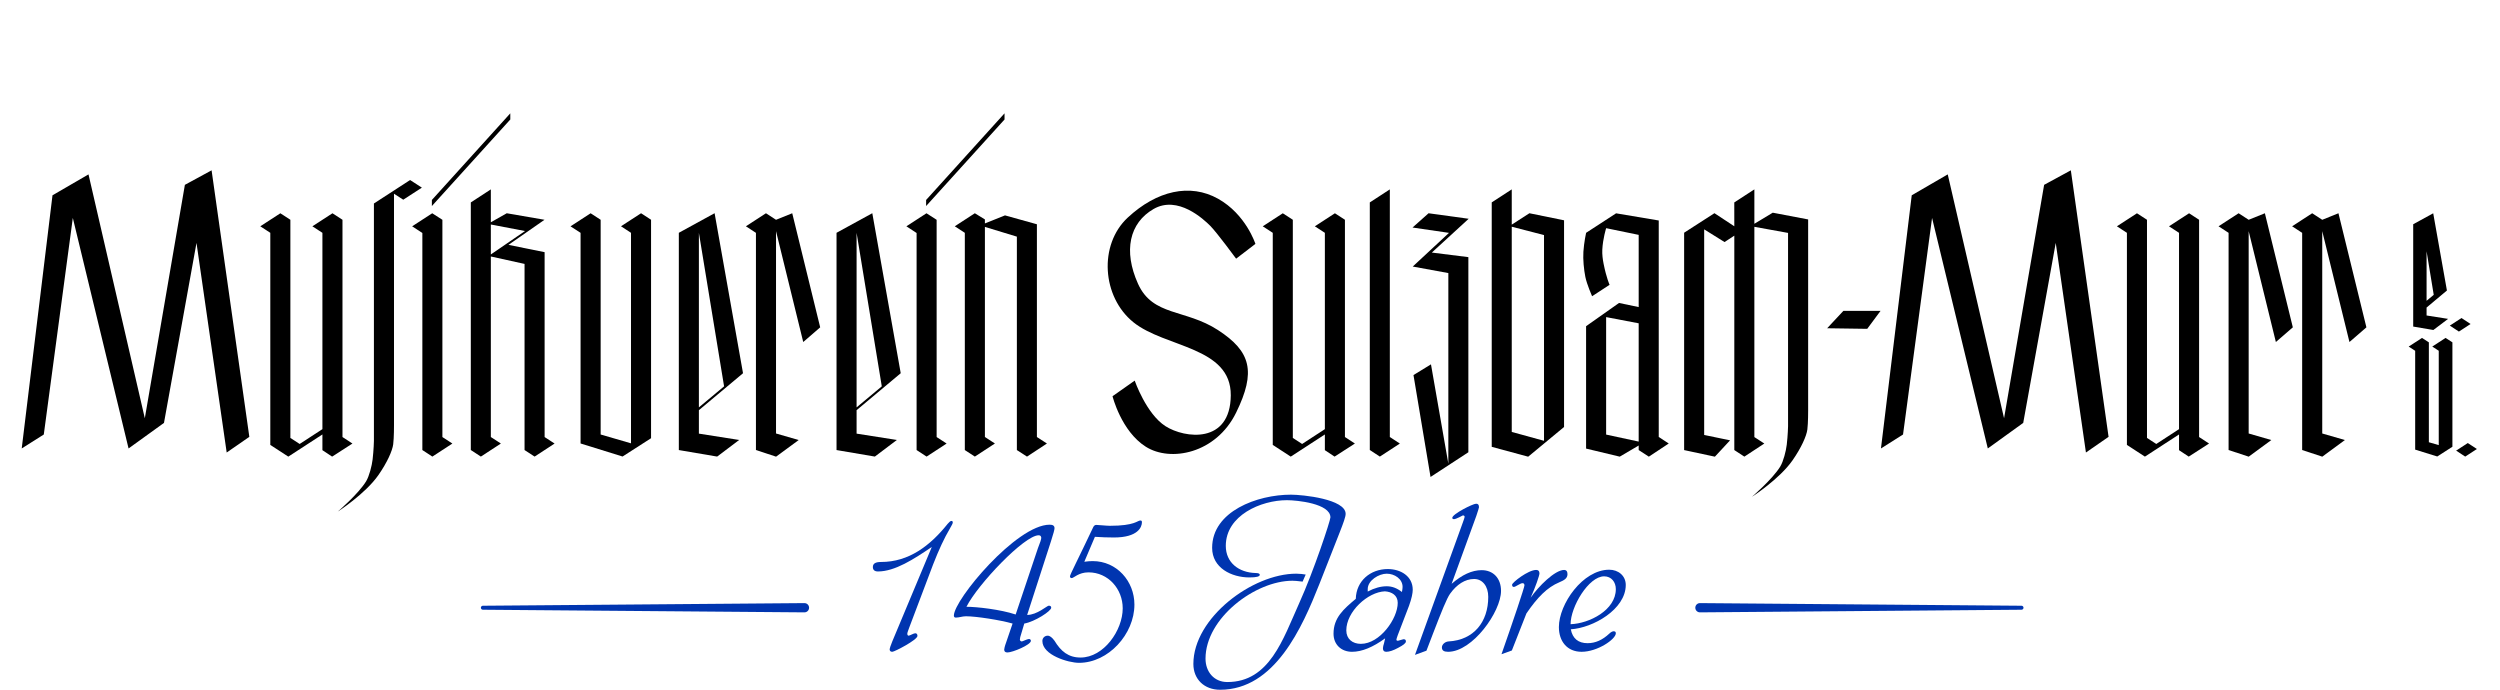
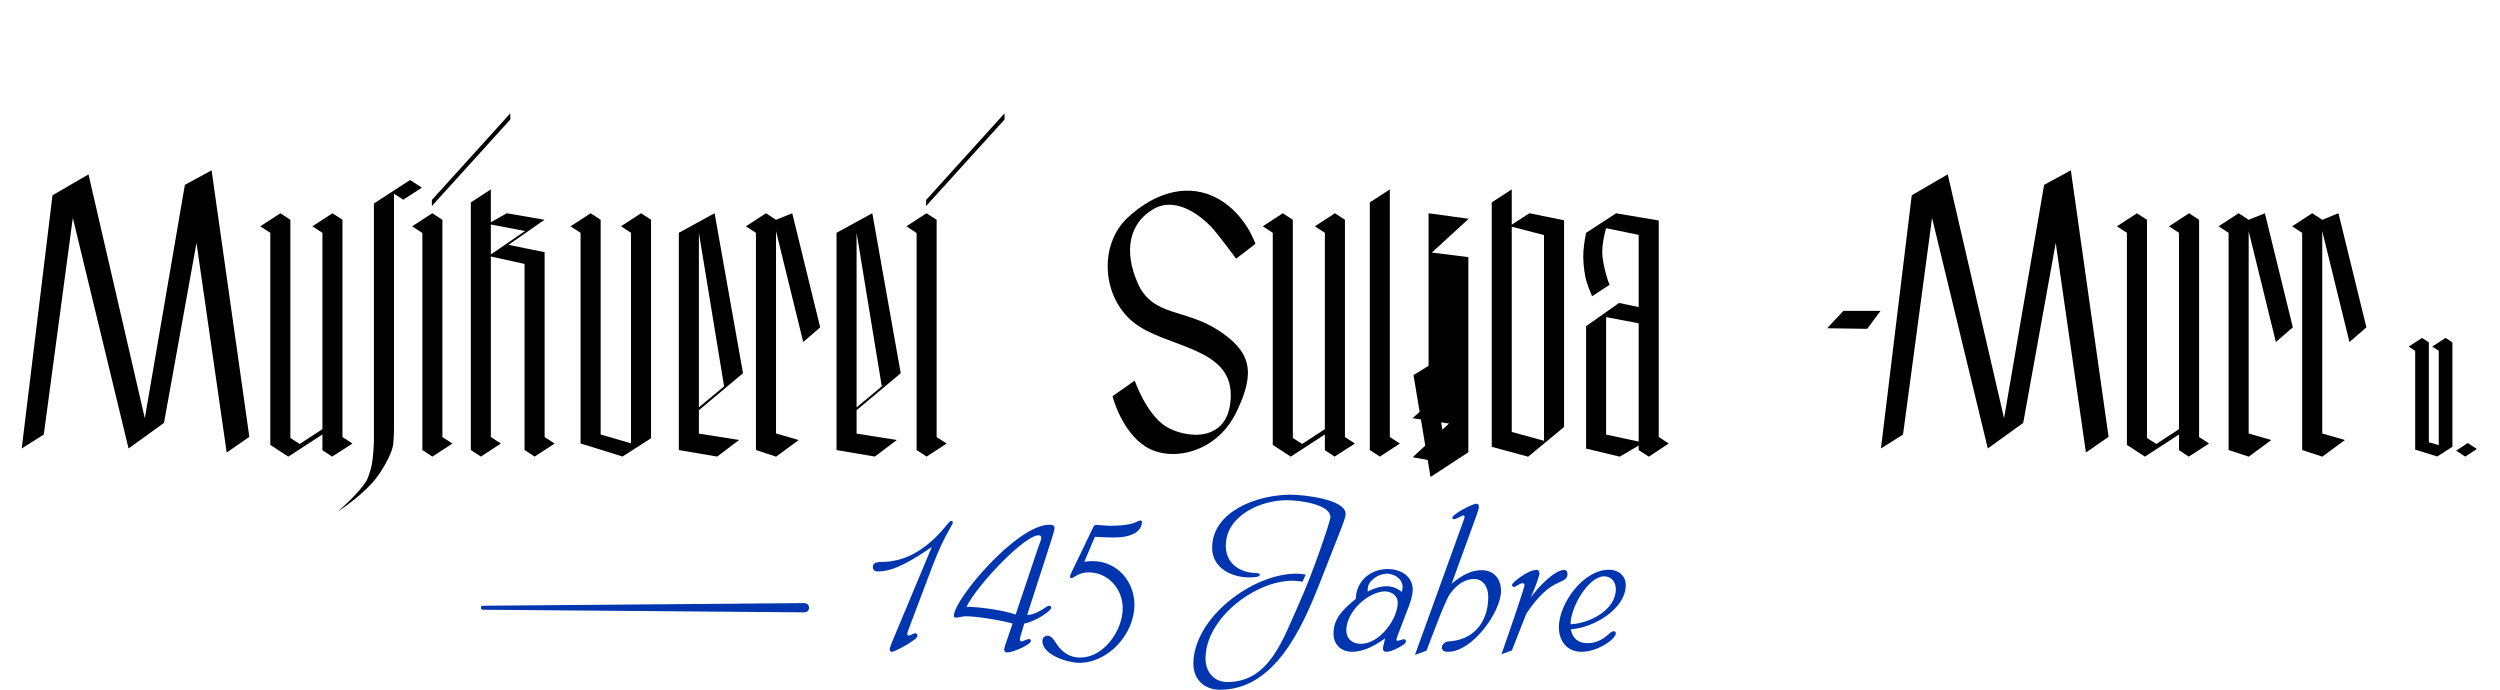
<svg xmlns="http://www.w3.org/2000/svg" xmlns:ns1="http://www.serif.com/" width="100%" height="100%" viewBox="0 0 1631 450" version="1.1" xml:space="preserve" style="fill-rule:evenodd;clip-rule:evenodd;stroke-linejoin:round;stroke-miterlimit:2;">
  <g id="Layer-1" ns1:id="Layer 1">
    <g id="g1046">
      <g id="g881">
-         <path id="path968" d="M1144.55,123.547l-13.104,8.518l0.019,15.558l-12.965,-8.54l-19.774,12.742l-0,141.812l20.067,4.299l9.906,-10.664l-16.897,-3.504l0,-134.141l13.279,8.292l6.384,-4.185l-0,139.884l6.558,4.288l13.021,-8.546l-6.495,-4.212l-0,-137.174l21.976,3.979l-0,103.756l0.008,0l0,22.341c0,-0 -0.115,5.735 -0.849,12.054c-0.482,4.142 -2.226,10.974 -4.241,14.262c-5.089,8.303 -18.482,19.754 -18.482,19.754c0,0 17.947,-11.517 26.518,-23.838c5.641,-8.109 9.107,-15.805 9.643,-20.091c0.536,-4.286 0.511,-12.321 0.511,-12.321l0,-124.708l-23.09,-4.401l-11.994,7.233l0.001,-22.447Z" style="fill-rule:nonzero;" />
-       </g>
+         </g>
      <g id="g908">
        <path id="path930" d="M14.173,292.566l20.077,-165.16l23.486,-13.637l36.744,159.099l26.138,-152.28l17.425,-9.47l24.623,173.872l-14.774,10.228l-19.698,-136.75l-21.213,117.431l-23.107,16.667l-36.366,-150.386l-18.94,141.295l-14.395,9.091Z" style="fill-rule:nonzero;" />
        <path id="path932" d="M169.816,147.638l6.531,4.253l-0,138.371l11.742,7.637l22.252,-14.464l0,10.258l6.332,4.199l13.254,-8.525l-6.496,-4.25l0,-141.737l-6.534,-4.241l-13.098,8.498l6.542,4.254l0,128.083l-14.841,9.673l-6.059,-3.935l0,-142.331l-6.541,-4.241l-13.084,8.498Z" style="fill-rule:nonzero;" />
        <path id="path934" d="M267.54,117.449l-23.598,15.309l-0,154.931c-0,0 -0.114,5.736 -0.849,12.055c-0.482,4.142 -2.225,10.974 -4.24,14.262c-5.09,8.304 -18.483,19.755 -18.483,19.755c0,-0 17.947,-11.518 26.518,-23.84c5.641,-8.109 9.107,-15.803 9.643,-20.089c0.536,-4.286 0.511,-12.321 0.511,-12.321l0,-151.122l6.041,3.899l12.148,-7.87l-7.691,-4.969Z" style="fill-rule:nonzero;" />
        <g id="g883">
          <path id="path936" d="M268.889,147.64l6.66,4.37l-0,141.599l6.522,4.27l13.061,-8.513l-6.51,-4.238l0,-141.734l-6.63,-4.263l-13.103,8.509Z" style="fill-rule:nonzero;" />
          <path id="path938" d="M281.755,130.457l51.161,-56.518l0,4.018l-51.161,56.457l0,-3.957Z" style="fill-rule:nonzero;" />
        </g>
        <path id="path940" d="M320.223,123.547l-13.067,8.517l-0,161.526l6.567,4.286l13.04,-8.51l-6.54,-4.251l0,-117.788l21.99,4.85l0,121.43l6.566,4.271l13.025,-8.506l-6.5,-4.24l-0,-120.617l-23.593,-4.767l23.527,-16.367l-24.623,-4.25l-10.392,5.879l0,-21.463Zm0,22.918l22.308,4.252l-22.308,15.288l0,-19.54Z" style="fill-rule:nonzero;" />
        <path id="path942" d="M372.205,147.657l6.559,4.244l0,137.422l27.401,8.51l18.583,-11.939l-0,-142.525l-6.518,-4.24l-13.095,8.49l6.531,4.267l-0,137.34l-19.801,-5.753l-0,-140.082l-6.538,-4.249l-13.122,8.515Z" style="fill-rule:nonzero;" />
        <path id="path944" d="M466.204,139.098l-23.335,12.781l0,141.738l25.002,4.251l14.36,-10.838l-26.277,-4.132l-0,-15.298l28.792,-24.107l-18.542,-104.395Zm-10.25,12.797l16.441,100.159l-16.441,13.719l-0,-113.878Z" style="fill-rule:nonzero;" />
        <path id="path946" d="M486.627,147.63l13.092,-8.505l6.56,4.267l10.576,-4.267l18.237,74.426l-11.062,9.576l-17.751,-72.321l0,132l14.784,4.272l-14.756,10.848l-13.129,-4.335l-0,-141.689l-6.551,-4.272Z" style="fill-rule:nonzero;" />
-         <path id="path954" d="M622.91,147.637l6.542,4.259l-0,141.722l6.546,4.264l13.081,-8.539l-6.526,-4.231l-0,-137.077l20.853,6.352l0,139.234l6.606,4.275l13.008,-8.539l-6.544,-4.235l0,-138.803l-20.81,-5.799l-13.113,5.256l-0,-2.606l-6.562,-4.038l-13.081,8.505Z" style="fill-rule:nonzero;" />
        <path id="path956" d="M806.442,168.761l12.589,-9.643c0,-0 -6.161,-19.286 -24.375,-29.465c-18.214,-10.178 -39.911,-5.357 -58.928,12.322c-19.018,17.678 -16.875,51.696 3.75,68.303c20.625,16.608 63.75,15.804 63.482,47.679c-0.268,31.875 -30,28.125 -42.59,20.089c-12.589,-8.035 -20.089,-29.732 -20.089,-29.732l-14.464,10.179c-0,-0 5.625,22.768 21.696,32.946c16.072,10.179 45.804,4.554 58.929,-22.232c13.125,-26.786 9.643,-39.911 -11.786,-53.839c-21.428,-13.929 -42.589,-8.84 -52.232,-30.268c-9.643,-21.429 -5.625,-39.643 10.179,-48.75c15.803,-9.107 32.678,6.696 36.964,10.982c4.286,4.286 16.875,21.429 16.875,21.429Z" style="fill-rule:nonzero;" />
-         <path id="path962" d="M931.994,139.127l26.164,3.601l-24.041,22.042l23.842,2.988l0,127.291l-24.681,16.13l-11.122,-66.487l11.41,-6.994l11.332,64.851l0,-124.395l-23.23,-4.256l23.654,-21.977l-23.796,-3.483l10.468,-9.311Z" style="fill-rule:nonzero;" />
+         <path id="path962" d="M931.994,139.127l26.164,3.601l-24.041,22.042l23.842,2.988l0,127.291l-24.681,16.13l-11.122,-66.487l11.41,-6.994l11.332,64.851l-23.23,-4.256l23.654,-21.977l-23.796,-3.483l10.468,-9.311Z" style="fill-rule:nonzero;" />
        <path id="path964" d="M986.265,123.547l-13.062,8.482l0,159.487l23.777,6.429l23.407,-19.376l0,-134.842l-22.604,-4.611l-11.518,7.435l0,-23.004Zm0,24.357l21.048,5.462l0,134.216l-21.048,-5.786l0,-133.892Z" style="fill-rule:nonzero;" />
        <path id="path966" d="M1069.08,293.614l6.625,4.315l12.983,-8.589l-6.523,-4.258l0,-141.232l-27.832,-4.681l-19.556,12.721c0,0 -1.363,6.138 -1.765,12.348c-0.325,5.037 0.302,11.561 1.272,16.409c0.969,4.848 4.396,12.61 4.396,12.61l11.414,-7.451c-0,0 -2.026,-4.322 -3.901,-13.697c-0.555,-2.776 -1.011,-6.133 -0.849,-9.22c0.384,-7.341 2.513,-14.029 2.513,-14.029l21.223,4.374l-0,47.113l-12.824,-2.69l-21.49,15.152l-0,79.849l21.967,5.263l12.347,-7.271m-21.238,-83.771l21.237,4.051l0,77.17l-21.237,-4.58l-0,-76.641Z" style="fill-rule:nonzero;" />
        <path id="path970" d="M1227.14,292.566l20.076,-165.16l23.486,-13.637l36.745,159.099l26.137,-152.28l17.425,-9.47l24.623,173.872l-14.774,10.228l-19.698,-136.75l-21.213,117.431l-23.107,16.667l-36.365,-150.386l-18.941,141.295l-14.394,9.091Z" style="fill-rule:nonzero;" />
        <path id="path978" d="M1202.64,202.789l24.244,-0l-8.713,11.743l-26.138,-0.379l10.607,-11.364Z" style="fill-rule:nonzero;" />
        <path id="path984" d="M1602.38,293.991l5.923,3.89l7.616,-4.944l-5.931,-3.896l-7.608,4.95Z" style="fill-rule:nonzero;" />
        <path id="path888" d="M823.816,147.638l6.531,4.253l-0,138.371l11.742,7.637l22.252,-14.464l0,10.258l6.332,4.199l13.254,-8.525l-6.496,-4.25l0,-141.737l-6.534,-4.241l-13.098,8.498l6.542,4.254l0,128.083l-14.841,9.673l-6.059,-3.935l0,-142.331l-6.541,-4.241l-13.084,8.498Z" style="fill-rule:nonzero;" />
        <path id="path890" d="M1381.07,147.638l6.531,4.253l-0,138.371l11.742,7.637l22.252,-14.464l0,10.258l6.332,4.199l13.254,-8.525l-6.496,-4.25l0,-141.737l-6.534,-4.241l-13.098,8.498l6.542,4.254l0,128.083l-14.841,9.673l-6.059,-3.935l0,-142.331l-6.541,-4.241l-13.084,8.498Z" style="fill-rule:nonzero;" />
        <path id="path876" d="M569.088,139.098l-23.335,12.781l0,141.738l25.002,4.251l14.36,-10.838l-26.277,-4.132l-0,-15.298l28.792,-24.107l-18.542,-104.395Zm-10.25,12.797l16.441,100.159l-16.441,13.719l-0,-113.878Z" style="fill-rule:nonzero;" />
        <path id="path877" d="M906.723,123.547l-13.067,8.517l-0,161.526l6.567,4.286l13.04,-8.51l-6.54,-4.251" style="fill-rule:nonzero;" />
        <g id="g889">
          <path id="path885" d="M591.33,147.64l6.66,4.37l-0,141.599l6.521,4.27l13.062,-8.513l-6.51,-4.238l0,-141.734l-6.63,-4.263l-13.103,8.509Z" style="fill-rule:nonzero;" />
          <path id="path887" d="M604.196,130.457l51.161,-56.518l-0,4.018l-51.161,56.457l0,-3.957Z" style="fill-rule:nonzero;" />
        </g>
        <path id="path889" d="M1447.38,147.63l13.092,-8.505l6.56,4.267l10.576,-4.267l18.237,74.426l-11.062,9.576l-17.751,-72.321l0,132l14.784,4.272l-14.756,10.848l-13.129,-4.335l-0,-141.689l-6.551,-4.272Z" style="fill-rule:nonzero;" />
        <path id="path891" d="M1495.38,147.63l13.092,-8.505l6.56,4.267l10.576,-4.267l18.237,74.426l-11.062,9.576l-17.751,-72.321l0,132l14.784,4.272l-14.756,10.848l-13.129,-4.335l-0,-141.689l-6.551,-4.272Z" style="fill-rule:nonzero;" />
-         <path id="path893" d="M1586.59,139.607c-4.073,2.228 -8.144,4.46 -12.217,6.688l-0,66.759c4.385,0.743 8.769,1.489 13.153,2.237c3.204,-2.422 6.409,-4.841 9.616,-7.258c-4.681,-0.741 -9.363,-1.474 -14.044,-2.212l-0,-5.175c4.425,-3.706 8.851,-7.411 13.275,-11.119c-2.98,-16.793 -5.964,-33.585 -8.945,-50.378c-0.279,0.153 -0.559,0.305 -0.838,0.458Zm1.172,52.739c-1.555,1.297 -3.109,2.595 -4.664,3.892l-0,-32.307c1.555,9.471 3.109,18.943 4.664,28.415Z" style="fill-rule:nonzero;" />
        <path id="path898" d="M1595.12,220.704c-2.766,1.797 -5.535,3.593 -8.306,5.385c1.407,0.92 2.814,1.839 4.222,2.758l-0,61.543c-2.15,-0.624 -4.3,-1.247 -6.449,-1.871l-0,-65.161c-1.486,-0.966 -2.971,-1.933 -4.457,-2.898c-2.901,1.886 -5.804,3.769 -8.707,5.65c1.413,0.914 2.826,1.83 4.239,2.745l0,64.481c4.805,1.49 9.607,2.985 14.411,4.475c3.294,-2.114 6.586,-4.231 9.879,-6.345l0,-68.119c-1.483,-0.964 -2.965,-1.928 -4.449,-2.892c-0.128,0.083 -0.255,0.166 -0.383,0.249l0,-0Z" style="fill-rule:nonzero;" />
-         <path id="path902" d="M1598.26,212.429l5.923,3.89l7.616,-4.944l-5.931,-3.897l-7.608,4.951Z" style="fill-rule:nonzero;" />
      </g>
    </g>
    <g>
      <g>
        <path d="M607.905,356.847l-25.776,61.618c-1.152,2.88 -1.728,4.607 -1.728,5.039c-0,1.152 0.576,1.728 1.728,1.728c1.44,0 16.416,-7.774 16.416,-10.366c-0,-1.152 -0.576,-1.727 -1.44,-1.727c-1.008,-0 -3.6,1.583 -4.32,1.583c-0.576,0 -0.864,-0.576 -0.864,-1.295c-0,-0.72 0.576,-2.016 1.44,-4.464l15.408,-40.743c3.744,-9.646 7.344,-17.276 10.656,-22.891c1.44,-2.447 2.16,-3.887 2.16,-4.319c-0,-0.72 -0.144,-1.152 -0.864,-1.152c-0.72,-0 -1.44,0.72 -2.448,1.872c-11.52,14.397 -25.344,24.907 -43.488,24.907c-3.6,-0 -5.328,1.007 -5.328,3.311c-0,1.871 1.152,2.879 3.312,2.879c11.088,0 23.472,-8.062 35.136,-15.98Z" style="fill:#0035b0;fill-rule:nonzero;" />
        <path d="M668.241,406.804c6.768,-1.152 17.712,-8.206 17.568,-10.366c-0,-0.864 -0.576,-1.295 -1.584,-1.295c-1.152,-0 -7.632,6.046 -14.112,6.046l15.552,-48.085c1.584,-4.895 2.304,-7.631 2.304,-8.495c-0,-1.583 -1.008,-2.303 -3.168,-2.303c-21.6,-0 -62.496,48.949 -62.496,59.315c-0,0.864 0.432,1.296 1.296,1.296c2.16,-0 4.176,-0.864 6.624,-0.864c6.624,0 22.32,2.448 30.384,4.751l-4.176,12.237c-1.008,2.736 -1.296,4.319 -1.296,4.751c-0,1.296 0.72,1.872 2.16,1.872c3.168,-0 15.264,-4.895 15.264,-7.63c-0.144,-0.72 -0.432,-1.152 -1.296,-1.152c-1.008,-0 -4.176,1.584 -4.608,1.584c-0.72,-0 -1.152,-0.432 -1.296,-1.152c-0,-0.864 0.288,-2.016 0.864,-3.743l2.016,-6.767Zm-5.616,-5.903c-9.936,-3.311 -25.344,-5.039 -32.112,-5.039c7.488,-14.828 37.872,-46.646 47.088,-46.646c1.008,0 1.584,0.432 1.728,1.584c-0,1.008 -0.72,3.167 -2.16,6.767l-14.544,43.334Z" style="fill:#0035b0;fill-rule:nonzero;" />
        <path d="M707.409,366.493l6.912,-16.269c4.176,0.288 8.64,0.432 12.384,0.432c15.84,0 18.288,-6.91 18.288,-9.934c-0,-0.864 -0.288,-1.152 -1.008,-1.152c-2.016,-0 -3.456,3.456 -19.872,3.456c-2.448,-0 -7.344,-0.576 -8.928,-0.576c-0.864,-0 -1.584,0.576 -2.016,1.584c-9.504,20.156 -15.12,30.809 -15.12,31.961c-0,0.72 0.432,1.152 1.152,1.152c1.296,-0 4.464,-3.743 10.944,-3.743c12.816,-0 22.32,10.798 22.32,23.467c-0,14.397 -12.384,32.106 -27.504,32.106c-7.92,-0 -12.816,-4.032 -16.992,-10.942c-1.584,-2.16 -3.024,-3.311 -4.464,-3.311c-1.872,-0 -3.456,1.439 -3.456,3.455c-0,9.214 16.992,14.253 23.904,14.253c19.152,0 36.144,-18.716 36.144,-38.008c-0,-15.261 -11.52,-28.363 -27.216,-28.363c-1.728,0 -3.456,0.144 -5.472,0.432Z" style="fill:#0035b0;fill-rule:nonzero;" />
        <path d="M851.832,374.842c-1.152,-0.288 -4.32,-0.576 -6.192,-0.576c-28.512,0 -67.086,28.796 -67.086,58.888c-0,10.079 7.2,16.846 17.413,16.846c35.705,0 53.561,-40.602 64.793,-68.967l13.248,-33.691c2.448,-6.191 3.888,-10.222 3.888,-12.094c-0,-9.647 -28.08,-12.526 -35.712,-12.526c-21.888,-0 -51.39,10.798 -51.39,34.699c-0,13.102 12.654,19.293 24.318,19.293c4.608,0 6.768,-0.576 6.768,-1.728c-0,-0.72 -0.864,-1.152 -2.736,-1.152c-10.944,-0.287 -19.44,-6.767 -19.44,-17.709c-0,-19.869 22.896,-29.804 39.888,-29.804c6.48,-0 28.368,2.16 28.368,11.23c-0,2.016 -10.8,34.844 -20.448,56.153c-10.512,23.325 -19.296,51.257 -46.8,51.257c-8.769,-0 -14.238,-6.767 -14.238,-15.262c-0,-26.493 32.526,-50.825 56.718,-50.825c1.152,-0 3.312,0.144 6.624,0.576l2.016,-4.608Z" style="fill:#0035b0;fill-rule:nonzero;" />
        <path d="M902.952,419.618c-0.432,1.295 -0.72,2.447 -0.72,3.311c-0,1.583 0.72,2.303 2.16,2.303c2.016,0 4.608,-0.864 7.776,-2.591c3.312,-1.728 5.04,-3.023 5.04,-4.175c-0,-1.007 -0.432,-1.439 -1.584,-1.439l-3.6,1.007c-0.72,0 -1.008,-0.287 -1.008,-0.719c-0,-0.288 0.288,-1.296 0.864,-2.879l7.344,-19.146c1.728,-4.75 2.448,-8.349 2.448,-10.508c-0,-8.925 -7.92,-13.532 -16.272,-13.532c-11.376,-0 -20.592,7.774 -20.88,19.434c-8.06,6.765 -14.526,12.379 -14.526,22.744c-0,7.054 5.029,11.804 12.078,11.804c6.48,0 13.68,-3.023 21.6,-8.781l-0.72,3.167Zm11.664,-33.397c-3.312,-2.591 -6.48,-3.743 -9.936,-3.743c-3.888,0 -8.064,1.152 -12.384,3.455l-0,-1.583c-0,-5.758 7.344,-10.077 12.384,-10.077c5.184,0 10.368,3.455 10.368,8.637c-0,0.72 -0.144,2.016 -0.432,3.311Zm-11.088,-0.432c4.464,0.288 8.352,2.591 8.352,7.486c-0,10.364 -11.664,26.775 -24.048,26.775c-5.472,-0 -9.504,-3.167 -9.504,-8.781c-0,-12.236 13.968,-25.048 25.2,-25.48Z" style="fill:#0035b0;fill-rule:nonzero;" />
        <path d="M923.13,427.248l7.488,-2.735l4.464,-11.66c5.328,-13.82 8.784,-22.457 10.944,-25.48c4.32,-6.046 9.792,-9.645 15.696,-9.645c5.472,-0 9.216,4.75 9.216,11.66c-0,16.411 -9.504,28.215 -25.92,29.079c-2.304,0.144 -4.32,2.015 -4.32,3.887c-0,2.014 1.296,2.878 4.032,2.878c15.984,0 34.542,-26.199 34.542,-39.731c-0,-8.205 -5.029,-13.531 -12.654,-13.531c-6.336,-0 -12.816,3.023 -19.584,8.925l16.128,-44.349c1.152,-3.456 1.728,-5.328 1.728,-5.616c-0,-1.584 -0.576,-2.304 -1.872,-2.304c-2.16,-0 -15.552,6.768 -15.552,9.216c-0,0.576 0.432,0.864 1.152,0.864c1.296,-0 5.76,-2.448 5.76,-2.448c0.72,-0 1.152,0.288 1.152,1.008c-0,0.432 -0.576,1.872 -1.584,4.752l-30.816,85.23Z" style="fill:#0035b0;fill-rule:nonzero;" />
        <path d="M1004.34,374.129c-0,-1.584 -0.72,-2.303 -2.16,-2.303c-5.184,-0 -15.696,8.205 -15.696,9.645c-0,1.007 0.432,1.439 1.152,1.439c1.152,0 4.176,-2.447 5.616,-2.447c0.864,-0 1.296,0.432 1.296,1.439c-0,1.296 -7.344,23.177 -14.976,44.914l6.768,-2.447l9.504,-24.184c7.2,-10.509 13.536,-16.987 21.456,-20.298c3.024,-1.296 5.328,-2.447 5.328,-5.326c-0,-1.872 -0.864,-2.735 -2.16,-2.735c-6.048,-0 -16.848,10.796 -21.888,18.138c3.168,-6.91 5.76,-14.54 5.76,-15.835Z" style="fill:#0035b0;fill-rule:nonzero;" />
        <path d="M1024.79,410.549c14.4,-0.864 35.856,-12.956 35.856,-28.934c-0,-6.046 -4.896,-9.933 -10.8,-9.933c-17.28,-0 -32.832,22.456 -32.832,37.427c-0,9.213 5.328,16.123 14.832,16.123c10.368,-0 22.32,-8.205 22.32,-12.092c-0,-0.864 -0.432,-1.296 -1.44,-1.296c-0.72,0 -1.872,0.576 -2.88,1.584c-4.32,4.031 -8.928,6.19 -14.112,6.19c-6.048,-0 -9.792,-3.023 -10.944,-9.069Zm21.744,-34.548c4.752,-0 7.632,3.742 7.632,8.349c-0,13.675 -17.28,22.456 -29.52,22.888c-0,-11.372 11.808,-31.237 21.888,-31.237Z" style="fill:#0035b0;fill-rule:nonzero;" />
      </g>
      <path d="M1109.04,396.487l209.795,-0" style="fill:none;" />
-       <path d="M1109.04,399.507l209.795,-1.717c0.719,-0 1.303,-0.584 1.303,-1.303c0,-0.719 -0.584,-1.303 -1.303,-1.303l-209.795,-1.718c-1.667,0 -3.02,1.354 -3.02,3.021c-0,1.667 1.353,3.02 3.02,3.02Z" style="fill:#0035b0;" />
      <path d="M524.823,396.487l-209.795,-0" style="fill:none;" />
      <path d="M524.823,393.466l-209.795,1.718c-0.72,-0 -1.304,0.584 -1.304,1.303c0,0.719 0.584,1.303 1.304,1.303l209.795,1.717c1.667,0 3.02,-1.353 3.02,-3.02c-0,-1.667 -1.353,-3.021 -3.02,-3.021Z" style="fill:#0035b0;" />
    </g>
  </g>
</svg>